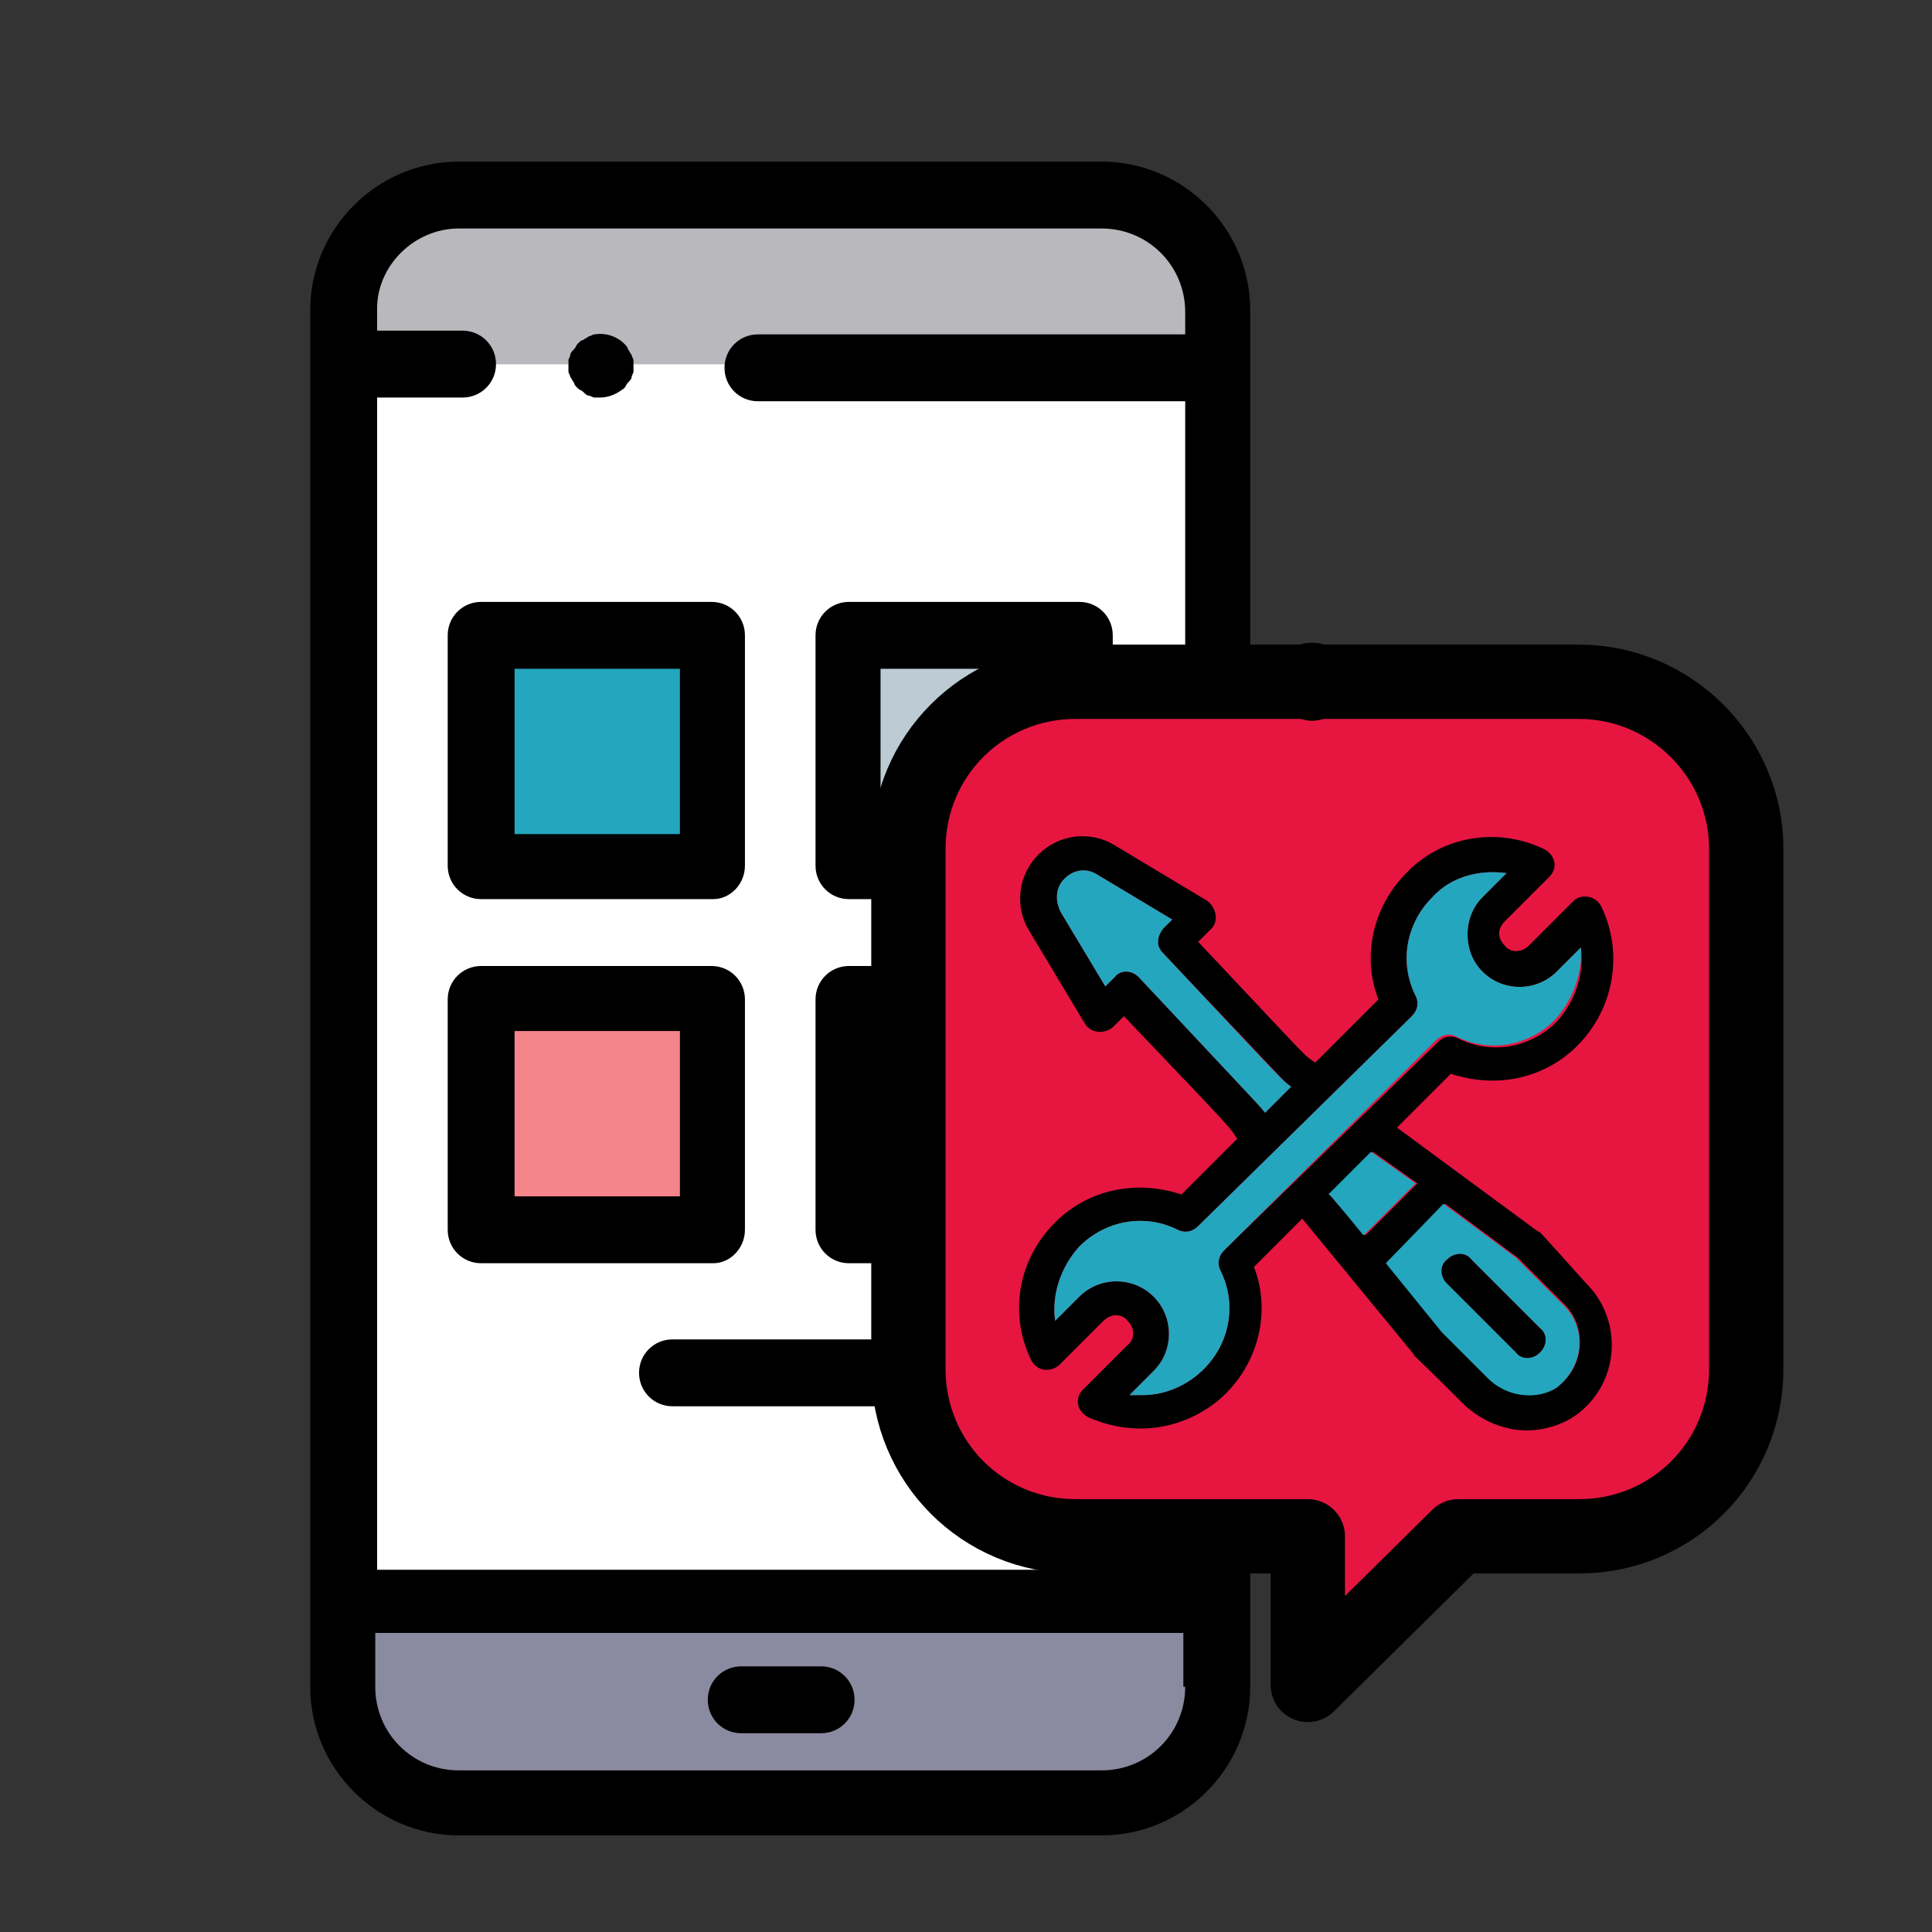
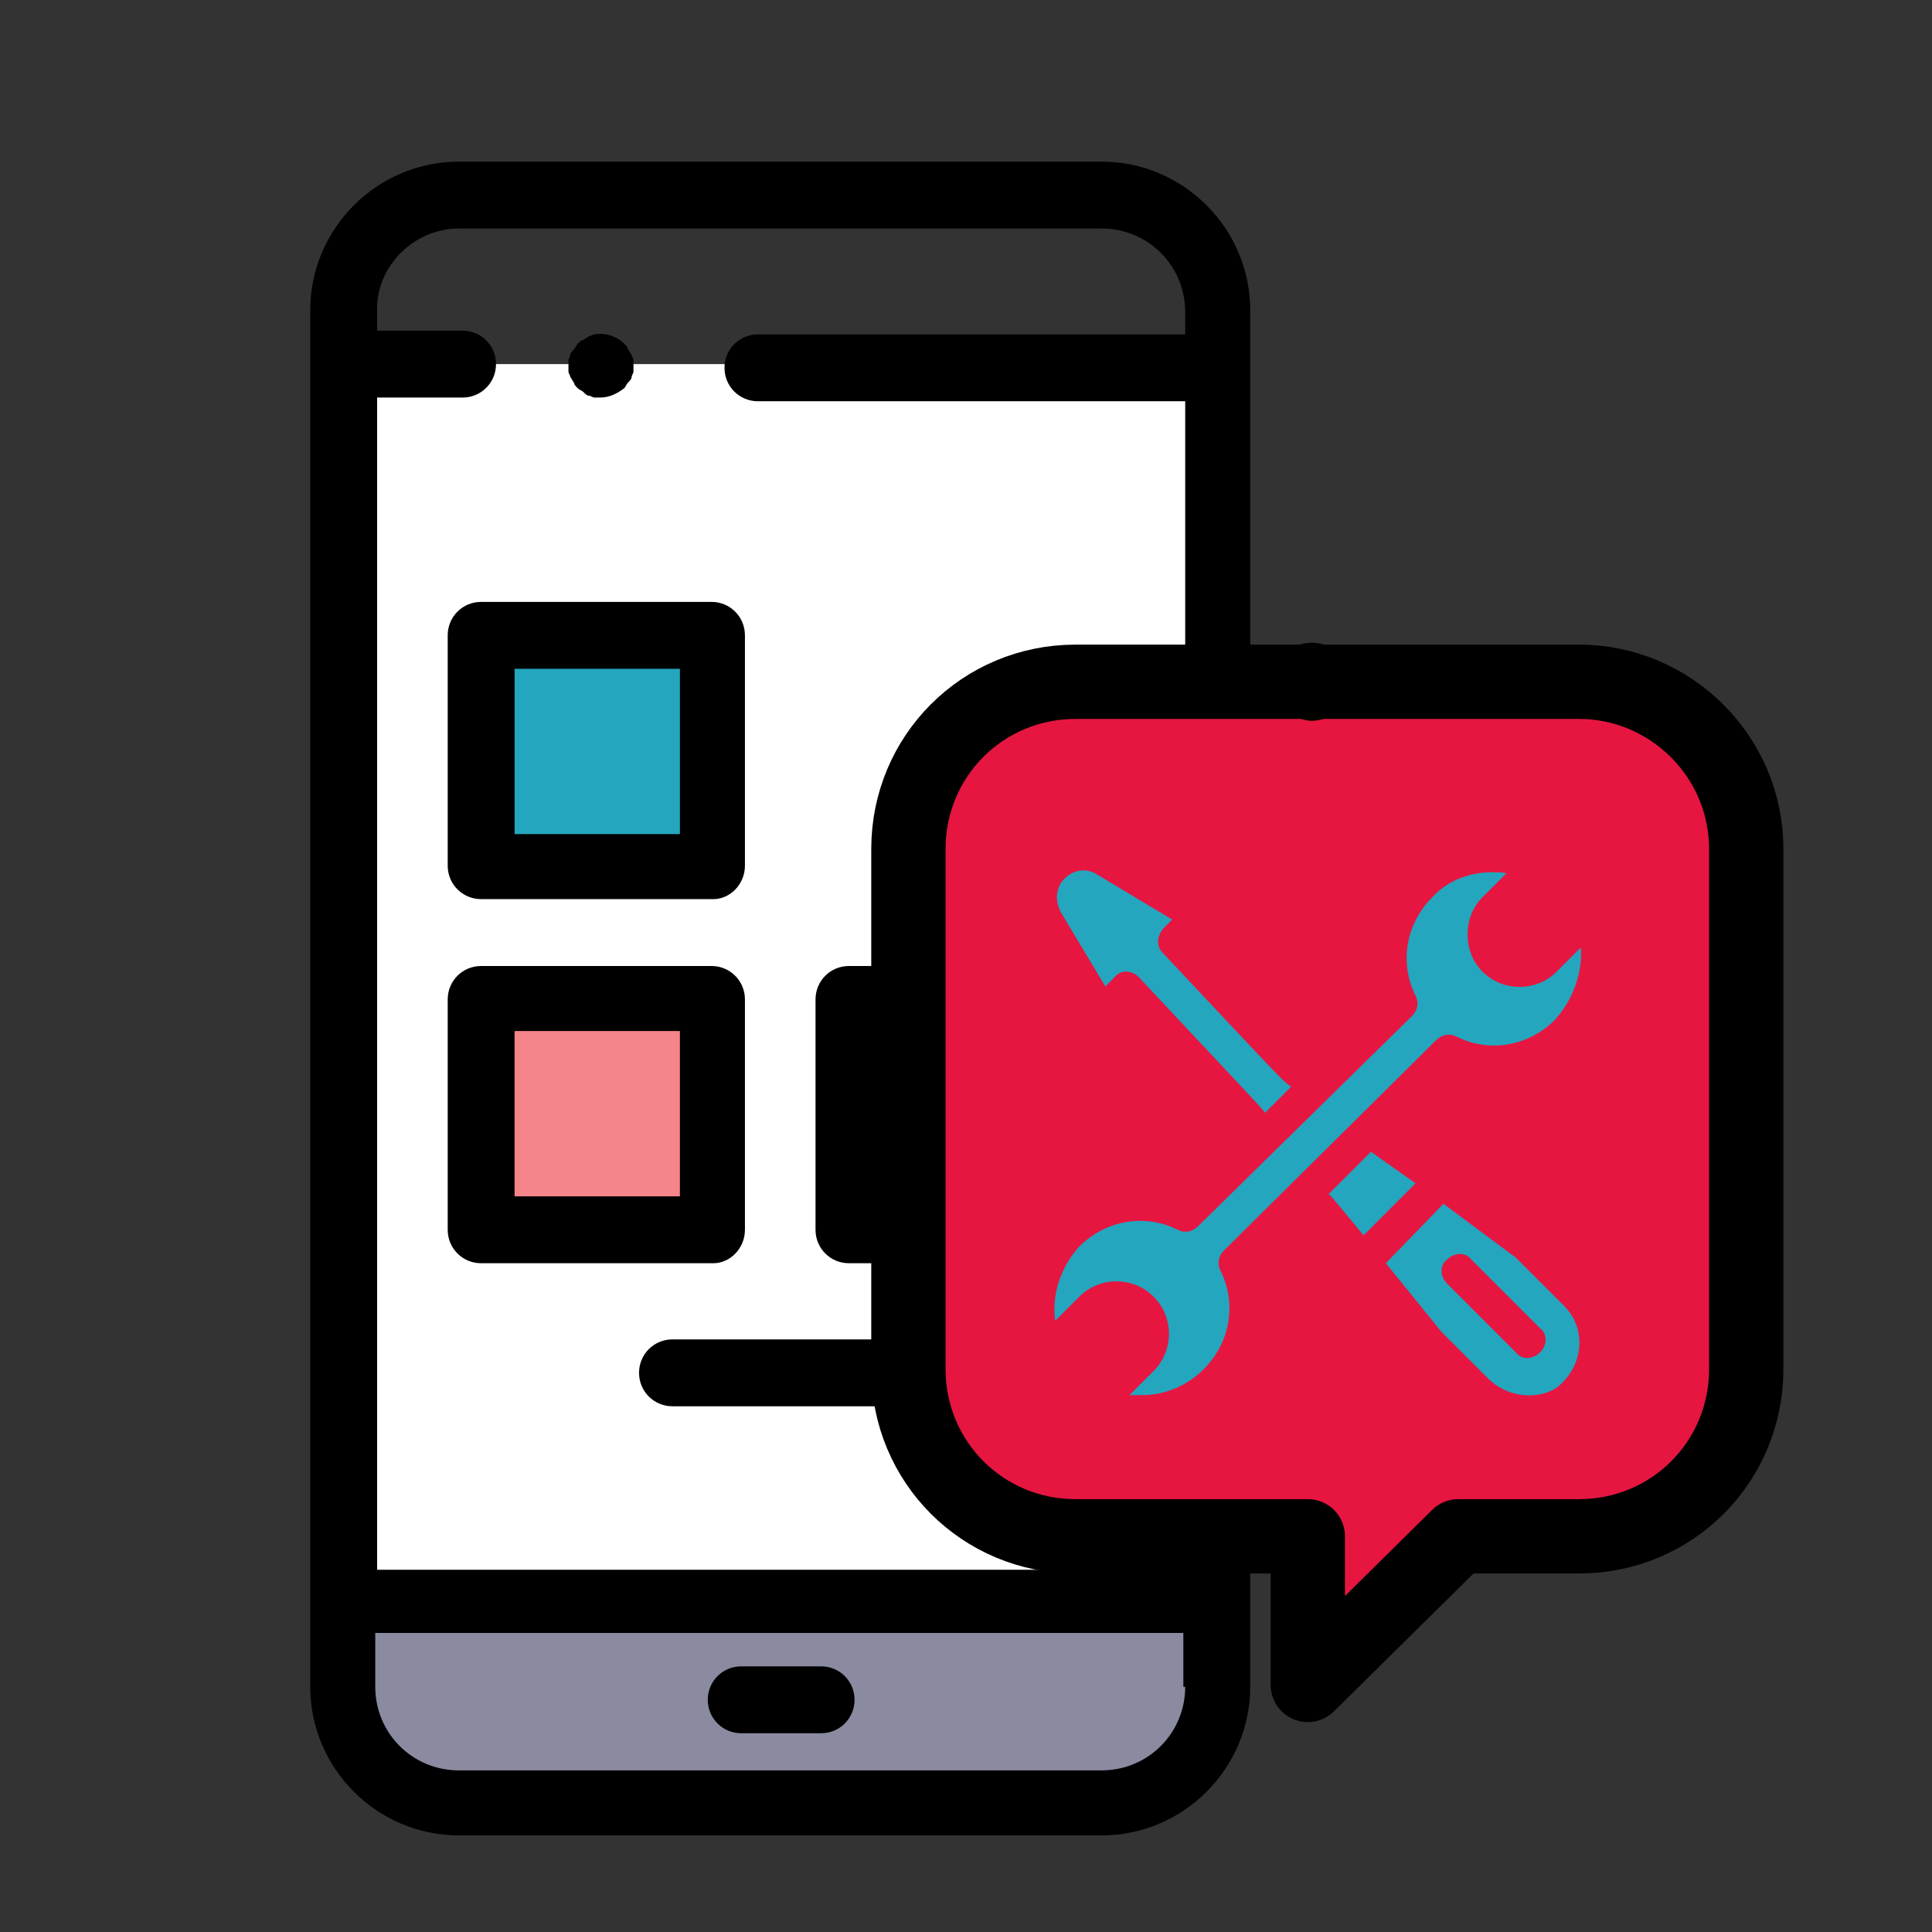
<svg xmlns="http://www.w3.org/2000/svg" id="Слой_1" x="0px" y="0px" viewBox="0 0 104 104" style="enable-background:new 0 0 104 104;" xml:space="preserve">
  <rect x="0" y="0" width="104" height="104" fill="#333333" stroke="none" />
  <style type="text/css"> .st0{fill:#F2F2F2;} .st1{fill:#E6E6E6;} .st2{fill:url(#SVGID_1_);} .st3{fill:#E61641;} .st4{fill:#FFFFFF;} .st5{fill:#EBEBEB;} .st6{fill-rule:evenodd;clip-rule:evenodd;fill:#E0E0E0;} .st7{fill:none;} .st8{fill:#E0E0E0;} .st9{fill:#263238;} .st10{opacity:0.8;} .st11{fill-rule:evenodd;clip-rule:evenodd;fill:#E61641;} .st12{opacity:0.6;} .st13{fill-rule:evenodd;clip-rule:evenodd;fill:#FFFFFF;} .st14{display:none;} .st15{display:inline;} .st16{display:inline;fill:#FFFFFF;} .st17{fill:#445A64;} .st18{fill:#FFBE9D;} .st19{fill:#EB996E;} .st20{opacity:0.3;} .st21{opacity:0.2;} .st22{fill:#4E689B;} .st23{fill:#374C81;} .st24{fill:#9596A5;} .st25{fill:#7E7F92;} .st26{fill:#6E6F83;} .st27{fill:#605F74;} .st28{fill:#58586B;} .st29{fill:#FDD500;} .st30{fill:#FFBC02;} .st31{fill:#DFF7FD;} .st32{fill:#FFC85A;} .st33{fill:#FF931E;} .st34{fill:#FFF58C;} .st35{fill:#24A6BE;} .st36{fill:#138796;} .st37{fill:#1D7FA0;} .st38{fill:#2E2654;} .st39{fill:#453D81;} .st40{fill:#BAAFB9;} .st41{fill:#AA9EA9;} .st42{fill:#C8EFFE;} .st43{fill:#99E6FC;} .st44{fill:#1B9A84;} .st45{fill:#187762;} .st46{fill:#BF0B2F;} .st47{fill:#F9F7F8;} .st48{fill:#3090AA;} .st49{fill:#2060A7;} .st50{fill:#3EB6C6;} .st51{fill:#F5F5F5;} .st52{fill:#9DB6C1;} .st53{fill:#7C9BA5;} .st54{fill:#BDCCD4;} .st55{fill:#D0D9DD;} .st56{opacity:0.15;fill:#8D4330;enable-background:new ;} .st57{opacity:0.15;fill:#003A63;enable-background:new ;} .st58{fill:#89A3AF;} .st59{fill:#FDD7BD;} .st60{fill:#FAC5AA;} .st61{fill:#EFEFEF;} .st62{fill:#D1D5D8;} .st63{fill:#231F20;} .st64{fill:#B9B9BD;} .st65{fill:#8A8AA0;} .st66{fill:#F4858A;} .st67{fill:#DFF6FD;} .st68{fill:#9B082B;} .st69{fill:#57555C;} .st70{fill:#495B60;} .st71{fill:#323B3D;} .st72{fill:#F3F3F3;} .st73{fill:#E4E4E4;} .st74{display:none;fill:#FF6268;} .st75{fill:#E82F3E;} .st76{fill:#961B20;} .st77{fill:#FF6268;} .st78{fill:#FFCDAC;} .st79{fill:#E61641;stroke:#000000;stroke-width:4;stroke-linecap:round;stroke-linejoin:round;stroke-miterlimit:10;} .st80{fill:#ADE194;} .st81{fill:#97DA7B;} .st82{fill:#EE6161;} .st83{fill:#F47C7C;} .st84{fill:#FF9801;} .st85{fill:#F57C00;} .st86{fill:#FFDC00;} .st87{fill:#FFEB3A;} .st88{fill:#FDD834;} .st89{fill:#FEC108;} .st90{fill:#7397DA;} .st91{fill:#A8D1EC;} .st92{fill:#F8B8BD;} .st93{fill:#F1C372;} .st94{fill:#937DE2;} .st95{fill:#7570D6;} .st96{fill:#87DBFF;} .st97{fill:#6FC7FF;} .st98{fill:#5A6B96;} .st99{fill:#FF7D46;} .st100{fill:#FFE787;} .st101{fill:#BAF0FF;} .st102{fill:#5F99D7;} .st103{fill:#3C87D0;} .st104{fill:#FEDF30;} .st105{fill:#F25A78;} .st106{fill:#CCEEFF;} .st107{fill:#F78E36;} .st108{fill:#F86F1B;} .st109{fill:#4380A0;} .st110{fill:#7BE492;} .st111{fill:#45D987;} .st112{fill:#43809F;} .st113{fill:#3A7190;} .st114{fill:#29CEF6;} .st115{fill:#22B5ED;} .st116{fill:#EA9D2D;} .st117{fill:#91E696;} .st118{fill:#7D9BFF;} .st119{fill:#91E696;stroke:#000000;stroke-width:4;stroke-miterlimit:10;} .st120{display:none;fill:#7D9BFF;} .st121{display:none;fill:#FFCDAC;} </style>
  <g>
    <g>
-       <path class="st64" d="M18.5,19.6v-2.9c0-3.4,2.8-6.2,6.2-6.2h34.6c3.4,0,6.2,2.8,6.2,6.2v2.9" />
      <path class="st4" d="M40.7,19.6h24.8v66.5h-47V19.6h6.4" />
      <path d="M32.3,21.4c-0.1,0-0.2,0-0.3,0c-0.1,0-0.2-0.1-0.3-0.1c-0.1,0-0.2-0.1-0.3-0.2c-0.1-0.1-0.2-0.1-0.3-0.2 c-0.1-0.1-0.2-0.2-0.2-0.3c-0.1-0.1-0.1-0.2-0.2-0.3c0-0.1-0.1-0.2-0.1-0.3c0-0.1,0-0.2,0-0.3c0-0.1,0-0.2,0-0.3 c0-0.1,0.1-0.2,0.1-0.3c0-0.1,0.1-0.2,0.2-0.3c0.1-0.1,0.1-0.2,0.2-0.3c0.1-0.1,0.2-0.2,0.3-0.2c0.1-0.1,0.2-0.1,0.3-0.2 c0.1,0,0.2-0.1,0.3-0.1c0.6-0.1,1.2,0.1,1.6,0.5c0.1,0.1,0.2,0.2,0.2,0.3c0.1,0.1,0.1,0.2,0.2,0.3c0,0.1,0.1,0.2,0.1,0.3 c0,0.1,0,0.2,0,0.3c0,0.1,0,0.2,0,0.3c0,0.1-0.1,0.2-0.1,0.3c0,0.1-0.1,0.2-0.2,0.3c-0.1,0.1-0.1,0.2-0.2,0.3 C33.2,21.2,32.8,21.4,32.3,21.4z" />
      <path class="st65" d="M65.5,86.1v4.7c0,3.4-2.8,6.2-6.2,6.2H24.7c-3.4,0-6.2-2.8-6.2-6.2v-4.7H65.5z" />
      <path d="M59.3,8.7H24.7c-4.4,0-8,3.6-8,8v74.1c0,4.4,3.6,8,8,8h34.6c4.4,0,8-3.6,8-8V16.7C67.3,12.3,63.7,8.7,59.3,8.7z M24.7,12.3h34.6c2.5,0,4.5,2,4.5,4.5v1.2h-23c-1,0-1.8,0.8-1.8,1.8c0,1,0.8,1.8,1.8,1.8h23v62.9H20.3V21.4h4.6 c1,0,1.8-0.8,1.8-1.8c0-1-0.8-1.8-1.8-1.8h-4.6v-1.2C20.3,14.3,22.3,12.3,24.7,12.3z M63.8,90.8c0,2.5-2,4.5-4.5,4.5H24.7 c-2.5,0-4.5-2-4.5-4.5v-2.9h43.5V90.8z" />
      <path class="st35" d="M25.9,34.2h12.4v12.4H25.9V34.2z" />
      <path d="M38.4,48.4H25.9c-1,0-1.8-0.8-1.8-1.8V34.2c0-1,0.8-1.8,1.8-1.8h12.4c1,0,1.8,0.8,1.8,1.8v12.4 C40.1,47.6,39.3,48.4,38.4,48.4z M27.7,44.9h8.9V36h-8.9V44.9z" />
-       <path class="st54" d="M45.7,34.2h12.4v12.4H45.7V34.2z" />
-       <path d="M58.1,48.4H45.7c-1,0-1.8-0.8-1.8-1.8V34.2c0-1,0.8-1.8,1.8-1.8h12.4c1,0,1.8,0.8,1.8,1.8v12.4 C59.9,47.6,59.1,48.4,58.1,48.4z M47.4,44.9h8.9V36h-8.9V44.9z" />
      <path class="st66" d="M25.9,53.8h12.4v12.4H25.9V53.8z" />
      <path d="M38.4,68H25.9c-1,0-1.8-0.8-1.8-1.8V53.8c0-1,0.8-1.8,1.8-1.8h12.4c1,0,1.8,0.8,1.8,1.8v12.4C40.1,67.2,39.3,68,38.4,68z M27.7,64.4h8.9v-8.9h-8.9V64.4z" />
      <path class="st35" d="M45.7,53.8h12.4v12.4H45.7V53.8z" />
      <path d="M58.1,68H45.7c-1,0-1.8-0.8-1.8-1.8V53.8c0-1,0.8-1.8,1.8-1.8h12.4c1,0,1.8,0.8,1.8,1.8v12.4C59.9,67.2,59.1,68,58.1,68z M47.4,64.4h8.9v-8.9h-8.9V64.4z" />
      <path d="M44.2,93.3h-4.3c-1,0-1.8-0.8-1.8-1.8s0.8-1.8,1.8-1.8h4.3c1,0,1.8,0.8,1.8,1.8S45.2,93.3,44.2,93.3z" />
      <path d="M47.8,75.7H36.2c-1,0-1.8-0.8-1.8-1.8s0.8-1.8,1.8-1.8h11.6c1,0,1.8,0.8,1.8,1.8S48.8,75.7,47.8,75.7z" />
    </g>
  </g>
  <g>
    <path class="st79" d="M85,36.7H57.9c-5,0-9,4-9,9v28c0,5,4,9,9,9h12.5v8l8.1-8H85c5,0,9-4,9-9v-28C94,40.7,89.9,36.7,85,36.7z" />
    <path class="st14" d="M85,34.6h-4.6c-1.1,0-2.1,0.9-2.1,2.1s0.9,2.1,2.1,2.1H85c3.8,0,6.9,3.1,6.9,6.9v28c0,2.2-0.7,4.7-2.6,5.4 c-8.2,2.9-26.5,3.2-34.8,0.6c-2.3-0.7-3.5-3.4-3.5-6v-28c0-3.8,3.1-6.9,6.9-6.9h4.9c1.1,0,2.1-0.9,2.1-2.1c0-1.1-0.9-2.1-2.1-2.1 h-4.9c-6.1,0-11.1,5-11.1,11.1v28c0,6.1,5,11.1,11.1,11.1h10.4v5.9c0,0.8,0.5,1.6,1.3,1.9c0.3,0.1,0.5,0.2,0.8,0.2 c0.5,0,1.1-0.2,1.5-0.6l7.5-7.4H85c6.1,0,11.1-5,11.1-11.1v-28C96,39.6,91.1,34.6,85,34.6z" />
-     <path d="M70.6,38.8c0.5,0,1.1-0.2,1.5-0.6c0.4-0.4,0.6-0.9,0.6-1.5c0-0.5-0.2-1.1-0.6-1.5c-0.4-0.4-0.9-0.6-1.5-0.6 c-0.5,0-1.1,0.2-1.5,0.6c-0.4,0.4-0.6,0.9-0.6,1.5c0,0.5,0.2,1.1,0.6,1.5C69.5,38.5,70.1,38.8,70.6,38.8z" />
+     <path d="M70.6,38.8c0.5,0,1.1-0.2,1.5-0.6c0.4-0.4,0.6-0.9,0.6-1.5c0-0.5-0.2-1.1-0.6-1.5c-0.4-0.4-0.9-0.6-1.5-0.6 c-0.5,0-1.1,0.2-1.5,0.6c-0.4,0.4-0.6,0.9-0.6,1.5c0,0.5,0.2,1.1,0.6,1.5C69.5,38.5,70.1,38.8,70.6,38.8" />
  </g>
  <g>
    <g>
      <g>
-         <path d="M82.8,66.3l-7.6-5.6l2.9-2.9c2.4,0.8,5,0.3,6.8-1.5c2-2,2.5-5,1.3-7.5c-0.3-0.6-1.1-0.7-1.5-0.3l-2.4,2.4 c-0.4,0.4-1,0.4-1.3,0c-0.4-0.4-0.4-0.9,0-1.3l2.4-2.4c0.5-0.5,0.3-1.2-0.3-1.5c-2.5-1.2-5.5-0.7-7.4,1.3 c-1.8,1.8-2.4,4.5-1.5,6.8l-3.4,3.4c-0.7-0.5,0.2,0.4-6.3-6.5l0.7-0.7c0.4-0.4,0.3-1.1-0.2-1.5l-5-3c-1.3-0.8-3-0.6-4.1,0.5 c-1.1,1.1-1.3,2.8-0.5,4.1l3,5c0.3,0.5,1,0.6,1.5,0.2l0.6-0.6c6.5,6.8,5.6,5.9,6.1,6.6c0,0,0,0,0,0l-3,3c-2.4-0.8-5-0.3-6.8,1.5 c-2,2-2.5,4.9-1.3,7.4c0.3,0.6,1,0.7,1.5,0.3l2.4-2.4c0.4-0.4,1-0.4,1.3,0c0.4,0.4,0.4,1,0,1.3l-2.4,2.4 c-0.5,0.5-0.3,1.2,0.3,1.5c0.9,0.4,1.9,0.6,2.8,0.6c1.7,0,3.4-0.7,4.6-1.9c1.8-1.8,2.4-4.5,1.5-6.8l2.6-2.6l6,7.3 c0,0.1-0.1-0.1,2.6,2.6c1,1,2.3,1.5,3.5,1.5c0.9,0,1.9-0.3,2.6-0.8c2.4-1.7,2.6-5.1,0.6-7.1C82.7,66.1,82.9,66.3,82.8,66.3z M61.3,52.6c-0.4-0.4-1-0.4-1.3,0l-0.5,0.5l-2.4-4c-0.3-0.6-0.3-1.3,0.2-1.8c0.5-0.5,1.2-0.6,1.8-0.2l4,2.4L62.6,50 c-0.3,0.4-0.4,0.9,0,1.3c7.5,7.9,6.3,6.7,6.9,7.2l-1.4,1.4C67.6,59.3,68.7,60.5,61.3,52.6z M65.9,67.3c-0.3,0.3-0.4,0.7-0.2,1.1 c0.9,1.8,0.5,3.9-0.9,5.3c-0.9,0.9-2.1,1.4-3.3,1.4c-0.2,0-0.4,0-0.7,0l1.3-1.3c1.1-1.1,1.1-2.9,0-4c-1.1-1.1-2.9-1.1-4,0 l-1.3,1.3c-0.2-1.4,0.3-2.9,1.3-4c1.4-1.4,3.5-1.8,5.3-0.9c0.4,0.2,0.8,0.1,1.1-0.2L76,54.7c0.3-0.3,0.4-0.7,0.2-1.1 c-0.9-1.8-0.5-3.9,0.9-5.3c1-1.1,2.5-1.5,4-1.3l-1.3,1.3c-0.5,0.5-0.8,1.2-0.8,2s0.3,1.5,0.8,2c1.1,1.1,2.9,1.1,4,0l1.3-1.3 c0.2,1.4-0.3,2.9-1.3,4c-1.4,1.4-3.5,1.8-5.3,0.9c-0.4-0.2-0.8-0.1-1.1,0.2L65.9,67.3z M71.6,64.3l2.3-2.3l2.4,1.7l-2.8,2.8 C71.5,64.2,71.6,64.4,71.6,64.3z M83.9,74.6c-1.1,0.8-2.7,0.6-3.7-0.5l-2.5-2.5l-3-3.7l3.1-3.1l3.9,2.9l2.6,2.6 C85.4,71.5,85.3,73.5,83.9,74.6z" />
        <path class="st35" d="M69.5,58.5l-1.4,1.4c-0.5-0.6,0.6,0.6-6.8-7.3c-0.4-0.4-1-0.4-1.3,0l-0.5,0.5l-2.4-4 c-0.3-0.6-0.3-1.3,0.2-1.8c0.5-0.5,1.2-0.6,1.8-0.2l4,2.4L62.6,50c-0.3,0.4-0.4,0.9,0,1.3C70,59.2,68.9,58,69.5,58.5z" />
        <path class="st35" d="M83.7,54.9c-1.4,1.4-3.5,1.8-5.3,0.9c-0.4-0.2-0.8-0.1-1.1,0.2L65.9,67.3c-0.3,0.3-0.4,0.7-0.2,1.1 c0.9,1.8,0.5,3.9-0.9,5.3c-0.9,0.9-2.1,1.4-3.3,1.4c-0.2,0-0.4,0-0.7,0l1.3-1.3c1.1-1.1,1.1-2.9,0-4c-1.1-1.1-2.9-1.1-4,0 l-1.3,1.3c-0.2-1.4,0.3-2.9,1.3-4c1.4-1.4,3.5-1.8,5.3-0.9c0.4,0.2,0.8,0.1,1.1-0.2L76,54.7c0.3-0.3,0.4-0.7,0.2-1.1 c-0.9-1.8-0.5-3.9,0.9-5.3c1-1.1,2.5-1.5,4-1.3l-1.3,1.3c-0.5,0.5-0.8,1.2-0.8,2s0.3,1.5,0.8,2c1.1,1.1,2.9,1.1,4,0l1.3-1.3 C85.2,52.3,84.7,53.8,83.7,54.9z" />
        <path class="st35" d="M76.2,63.7l-2.8,2.8c-1.9-2.3-1.8-2.2-1.9-2.2l2.3-2.3L76.2,63.7z" />
        <path class="st35" d="M84.2,70.3l-2.6-2.6l-3.9-2.9L74.6,68l3,3.7l2.5,2.5c1,1,2.6,1.2,3.7,0.5C85.3,73.5,85.4,71.5,84.2,70.3z M82.9,72.8c-0.4,0.4-1,0.4-1.3,0l-3.7-3.7c-0.4-0.4-0.4-1,0-1.3c0.4-0.4,1-0.4,1.3,0l3.7,3.7C83.3,71.8,83.3,72.4,82.9,72.8z" />
      </g>
    </g>
    <g>
      <g>
-         <path d="M82.9,72.8c-0.4,0.4-1,0.4-1.3,0l-3.7-3.7c-0.4-0.4-0.4-1,0-1.3c0.4-0.4,1-0.4,1.3,0l3.7,3.7 C83.3,71.8,83.3,72.4,82.9,72.8z" />
-       </g>
+         </g>
    </g>
  </g>
</svg>